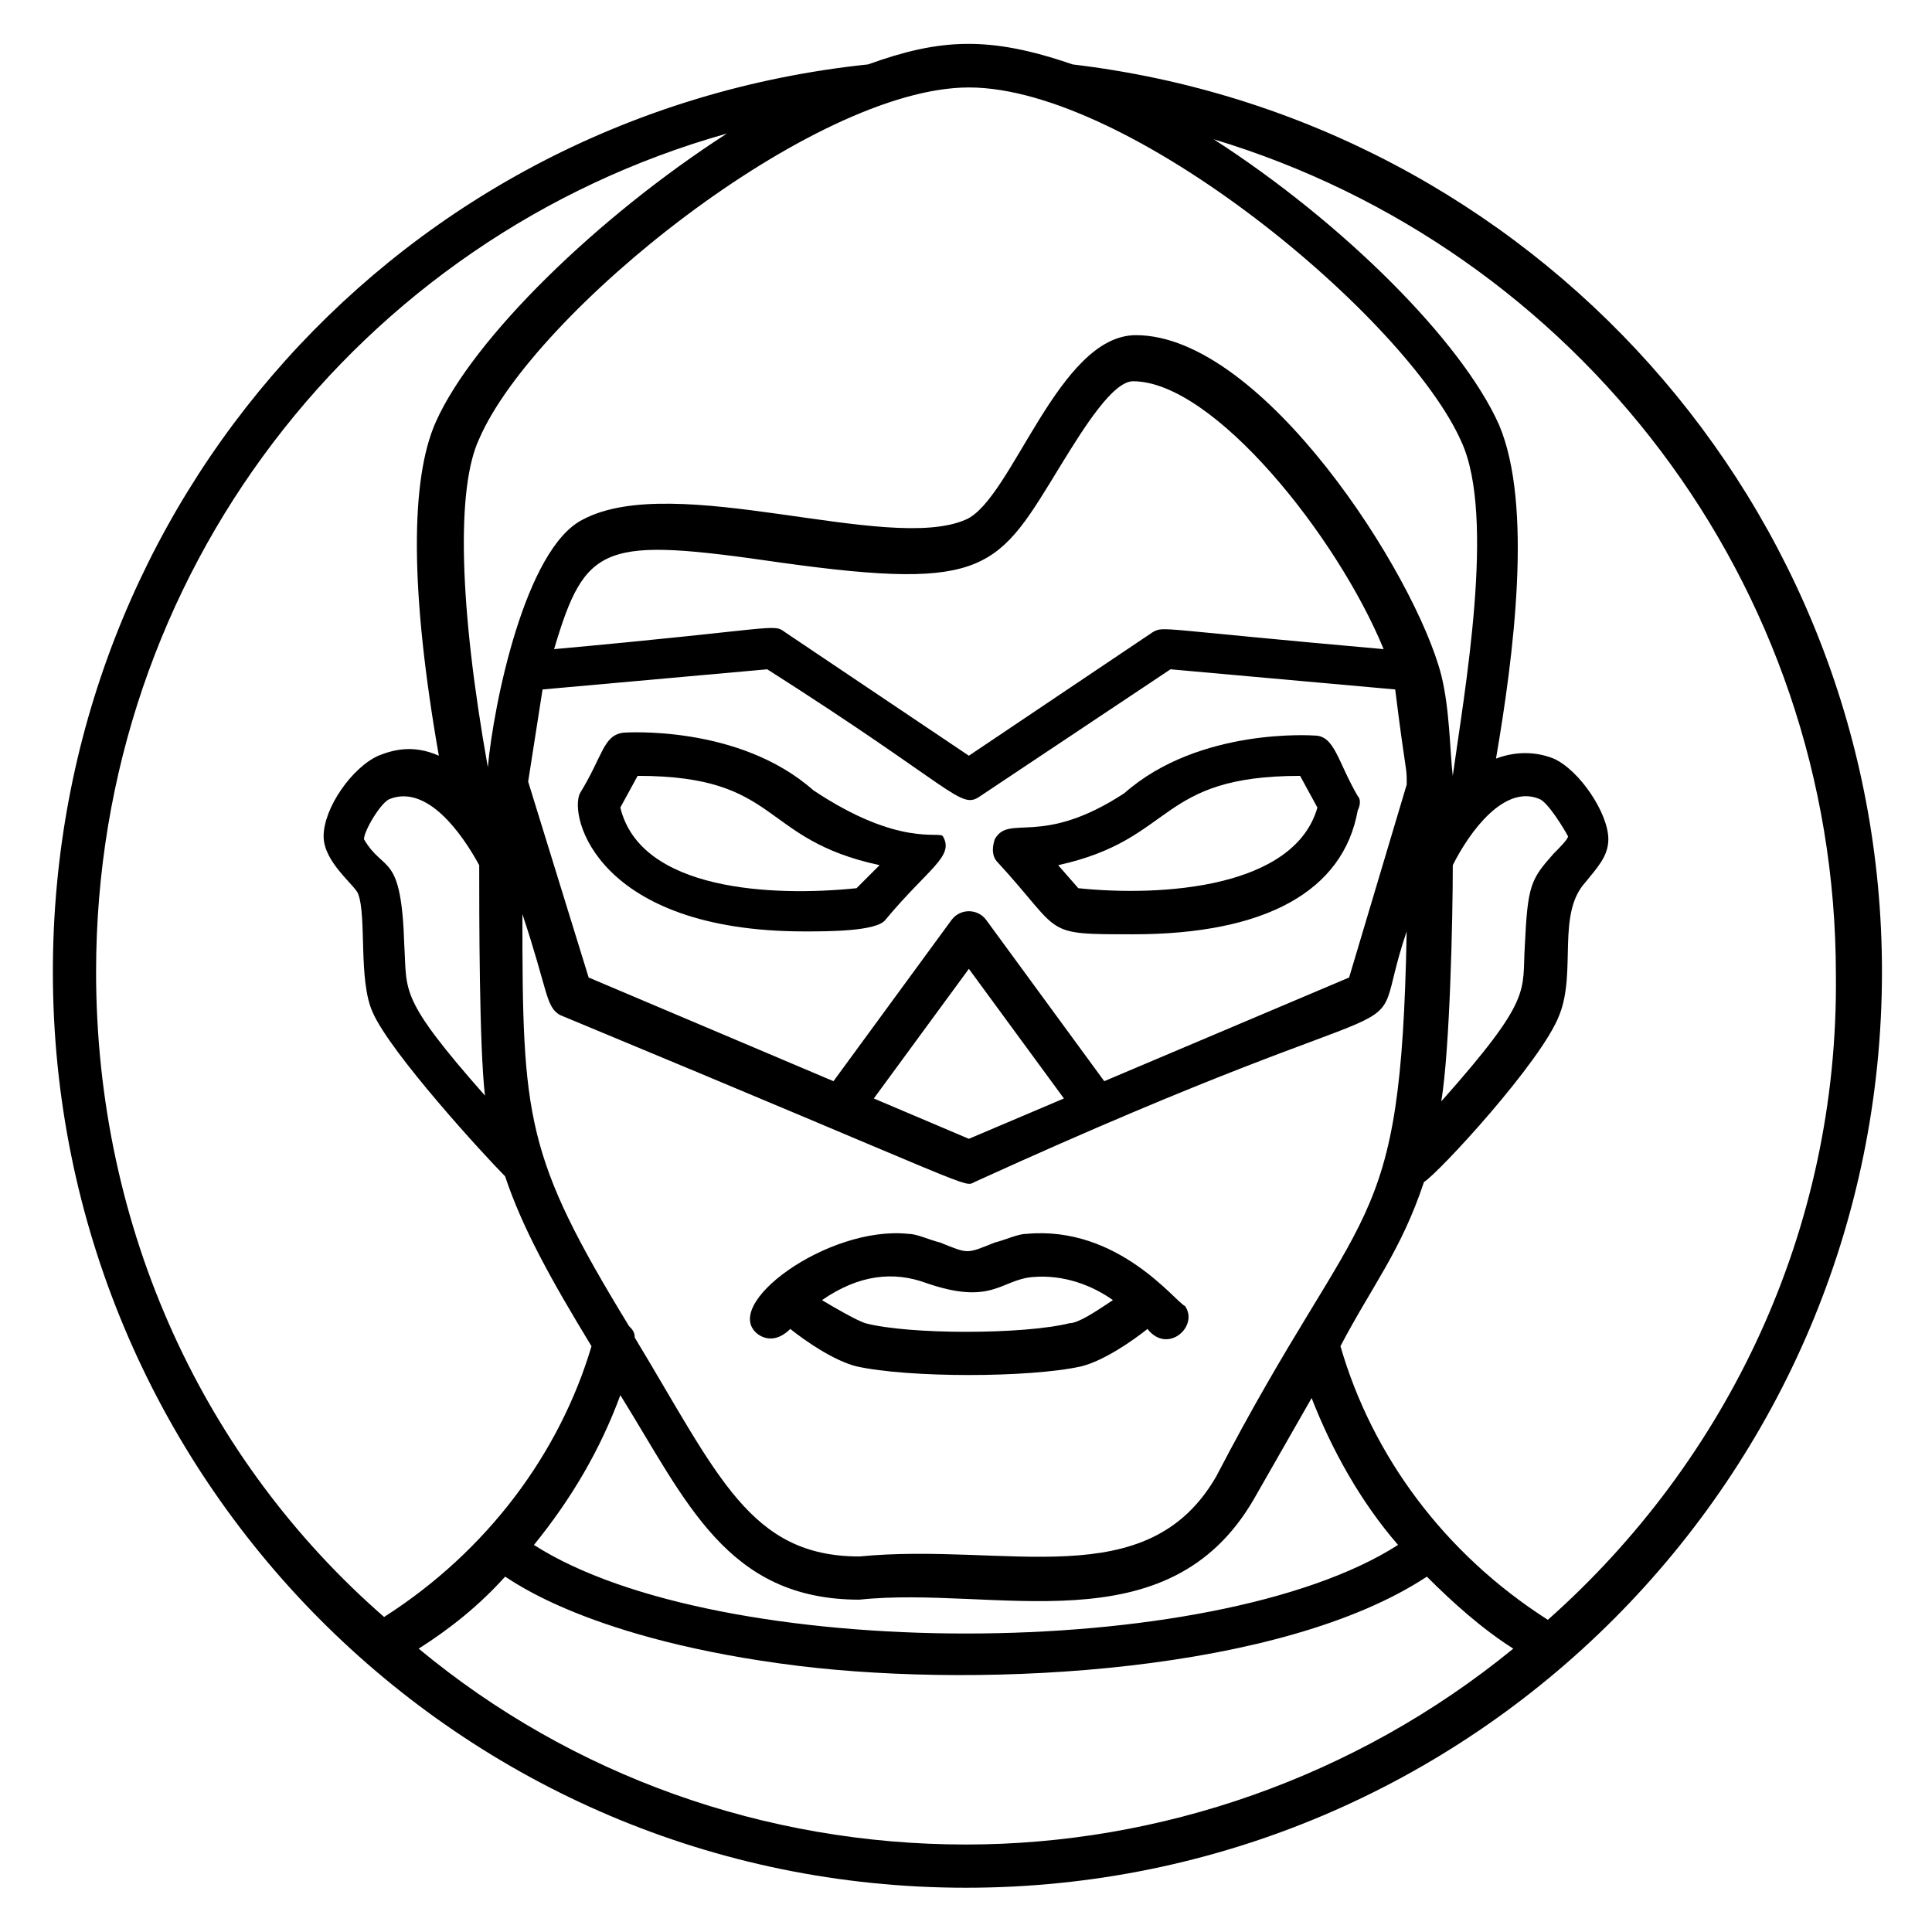
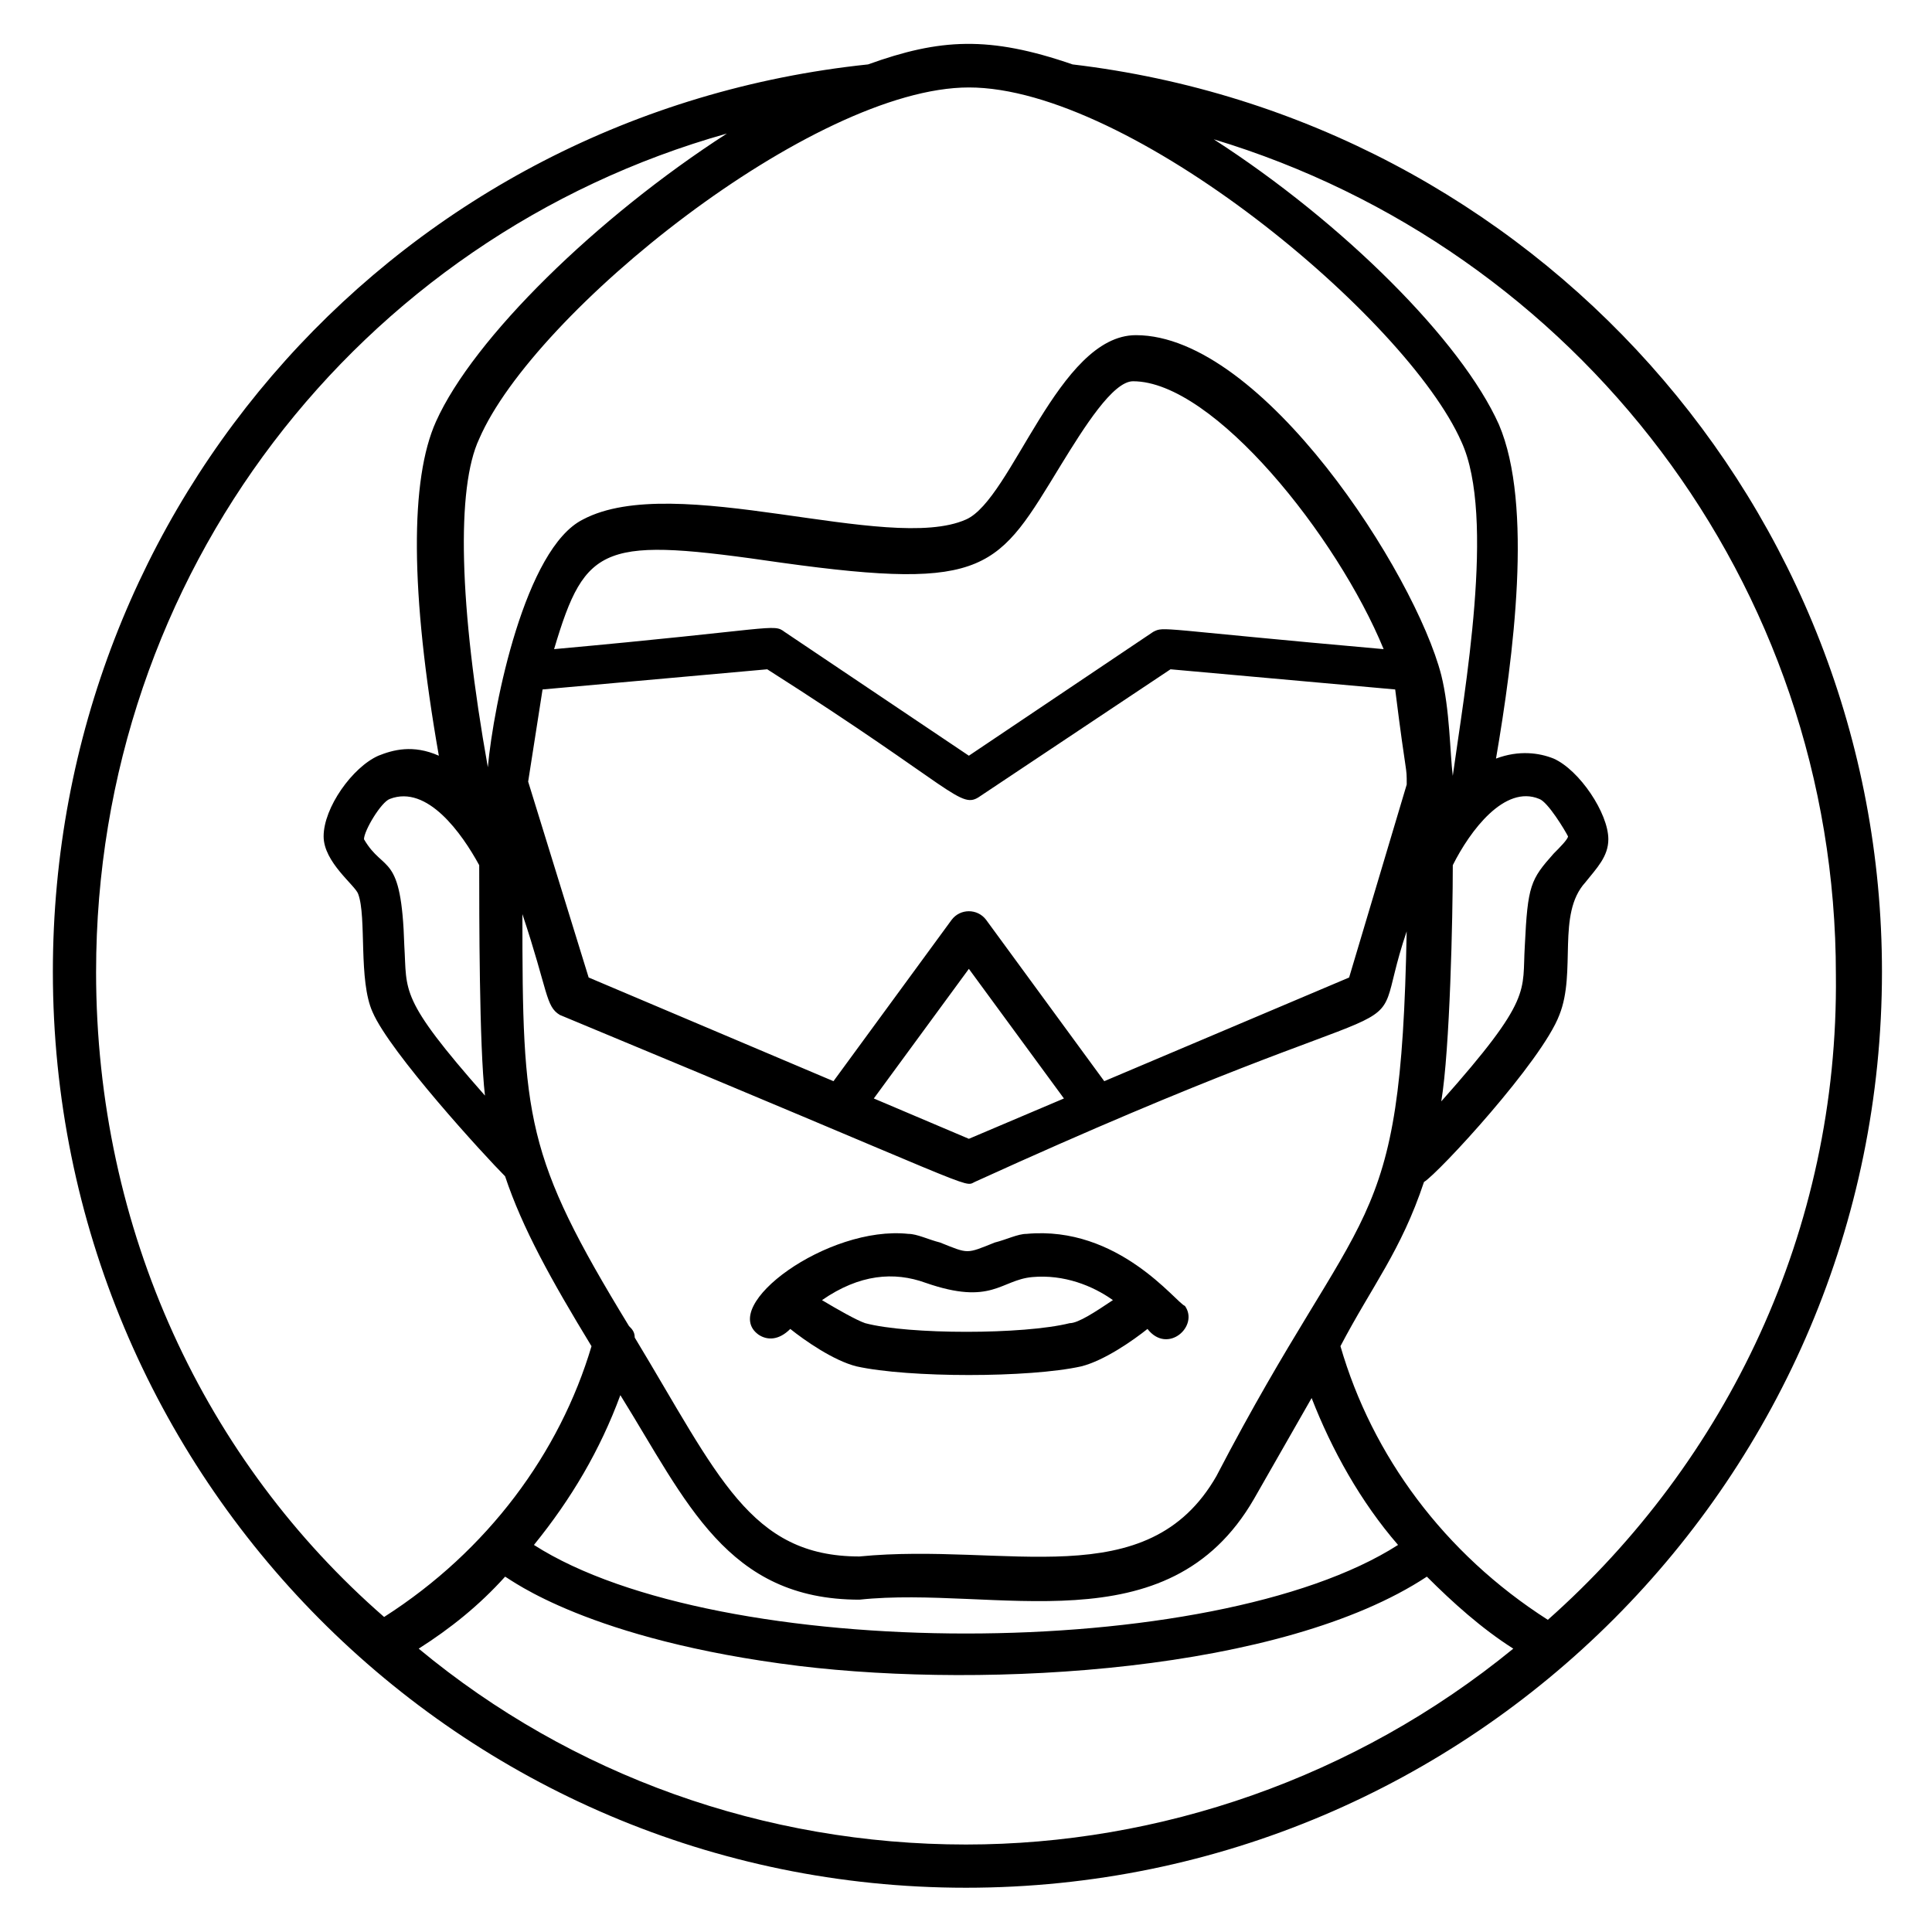
<svg xmlns="http://www.w3.org/2000/svg" fill="#000000" width="800px" height="800px" version="1.1" viewBox="144 144 512 512">
  <g>
    <path d="m428.24 161.07c-22.137-7.633-35.113-6.871-54.199 0-123.66 12.977-216.03 116.03-216.03 240.45 0 133.59 107.63 242.75 241.98 242.75 134.35 0 242.75-109.16 242.75-242.75-0.004-122.9-92.367-225.95-214.5-240.45zm-27.48 6.106c42.746 0 116.03 61.066 130.53 93.891 9.16 19.848 0.762 66.41-2.289 88.547-0.762-6.106-0.762-17.559-3.055-26.719-6.871-26.719-47.328-90.074-80.914-90.074-20.609 0-32.824 43.512-45.039 48.855-20.609 9.16-77.098-12.977-101.52 0-15.266 7.633-23.664 48.855-25.191 65.648-7.633-42.746-8.398-74.043-2.289-87.023 14.504-33.582 88.551-93.125 129.77-93.125zm-0.762 465.64c-53.434 0-104.58-18.32-145.04-51.906 8.398-5.344 16.031-11.449 22.902-19.082 1.527 0.762 22.137 16.793 77.863 23.664 50.383 6.106 128.24 1.527 166.41-23.664 6.871 6.871 14.504 13.742 22.902 19.082-41.992 34.348-93.898 51.906-145.04 51.906zm-114.5-79.391c9.922-12.215 17.559-25.191 22.902-39.695 17.559 28.242 28.242 54.199 63.359 54.199 35.875-3.816 81.676 12.977 104.57-26.715l15.266-26.719c5.344 13.742 12.977 27.48 22.902 38.93-48.855 31.301-180.15 31.301-229 0zm180.91-18.32c-18.32 32.062-55.723 17.559-94.656 21.375-29.008 0-37.402-21.375-59.543-58.016 0-1.527-0.762-2.289-1.527-3.055-27.48-45.039-28.242-54.961-28.242-109.16 6.871 20.609 6.106 24.426 9.922 26.719 112.21 46.562 106.87 45.801 109.92 44.273 129-58.777 102.29-30.535 114.5-66.41-1.523 82.445-11.449 69.469-50.379 144.27zm-29.77-104.58-31.297-42.746c-2.289-3.055-6.871-3.055-9.16 0l-31.301 42.746-64.883-27.48-16.031-51.906 3.816-24.426 59.543-5.344c50.383 32.062 51.145 37.402 56.488 33.586l50.383-33.586 59.543 5.344c3.055 24.426 3.055 19.848 3.055 25.191l-15.266 51.145zm-10.688 4.582-25.191 10.688-25.191-10.688 25.191-34.352zm23.664-123.66-48.855 32.824-48.855-32.824c-3.055-2.289-2.289-0.762-61.066 4.582 8.398-28.242 12.977-29.77 60.305-22.902 54.961 7.633 57.25 1.527 74.043-25.953 6.106-9.922 13.742-22.137 19.082-22.137 21.375 0 54.199 41.223 66.41 70.992-60.301-5.344-58.012-6.109-61.062-4.582zm-178.62 61.832c0 12.977 0 48.09 1.527 61.066-22.902-25.953-20.609-27.48-21.375-39.695-0.762-25.191-5.344-19.082-10.688-28.242 0-2.289 4.582-9.922 6.871-10.688 9.926-3.816 19.086 9.16 23.664 17.559zm258.01 0c4.582-9.16 13.742-21.375 22.902-17.559 2.289 0.762 6.871 8.398 7.633 9.922 0 0.762-2.289 3.055-3.816 4.582-6.106 6.871-6.871 8.398-7.633 24.426-0.762 12.215 2.289 13.742-22.137 41.223 2.289-13.738 3.051-48.852 3.051-62.594zm-359.54 28.242c0-105.34 69.465-194.65 167.17-222.13-34.352 22.137-67.176 54.199-77.098 76.336-6.871 15.266-6.871 45.039 0.762 88.547-6.871-3.055-12.215-1.527-16.031 0-6.871 3.055-14.504 13.742-14.504 21.375 0 6.871 8.398 12.977 9.16 15.266 2.289 6.106 0 22.902 3.816 31.297 4.582 10.688 29.77 38.168 35.113 43.512 4.582 13.742 12.215 27.48 22.902 45.039-8.398 28.242-27.48 54.199-54.961 71.754-47.324-41.223-76.332-102.29-76.332-170.99zm384.73 171.75c-27.48-17.559-46.562-43.512-54.961-72.52 8.398-16.031 16.031-25.191 22.137-43.512 3.816-2.289 31.297-32.062 35.879-44.273 4.582-11.449-0.762-26.719 6.871-35.113 3.055-3.816 6.106-6.871 6.106-11.449 0-6.871-7.633-18.32-14.504-21.375-3.816-1.527-9.16-2.289-15.266 0 4.582-26.719 9.922-67.176 0.762-88.547-9.922-22.137-41.223-53.434-75.57-75.57 96.184 29.008 164.88 117.55 164.88 221.37 0.762 67.938-29.008 129-76.336 170.99z" />
-     <path d="m359.54 353.43c-19.848-17.559-50.383-15.266-50.383-15.266-5.344 0.762-5.344 6.106-11.449 16.031-3.055 6.106 4.582 36.641 59.543 36.641 6.106 0 19.082 0 21.375-3.055 11.449-13.742 18.32-16.793 15.266-22.137-0.766-1.527-11.453 3.055-34.352-12.215zm11.449 25.953c-22.137 2.289-57.25 0.762-62.594-21.375l4.582-8.398c38.168 0 32.062 16.793 64.121 23.664z" />
-     <path d="m503.81 354.96c-5.344-9.16-6.106-16.031-11.449-16.031 0 0-30.535-2.289-50.383 15.266-22.137 14.504-30.535 5.344-34.352 12.215-0.762 2.289-0.762 4.582 0.762 6.106 17.559 19.082 11.449 19.082 35.879 19.082 35.113 0 55.723-11.449 59.543-32.824 0.766-1.523 0.766-3.051 0-3.812zm-74.043 24.426-5.344-6.106c31.297-6.871 25.953-23.664 64.121-23.664l4.582 8.398c-6.109 21.371-41.223 23.664-63.359 21.371z" />
    <path d="m416.03 470.99c-2.289 0-5.344 1.527-8.398 2.289-7.633 3.055-6.871 3.055-14.504 0-3.055-0.762-6.106-2.289-8.398-2.289-21.375-2.289-50.383 19.082-39.695 26.719 2.289 1.527 5.344 1.527 8.398-1.527 3.816 3.055 11.449 8.398 17.559 9.922 13.742 3.055 45.801 3.055 59.543 0 6.106-1.527 13.742-6.871 17.559-9.922 5.344 6.871 13.742-0.762 9.922-6.106-2.289-0.766-17.555-21.375-41.984-19.086zm11.453 23.664c-12.215 3.055-42.746 3.055-54.199 0-2.289-0.762-7.633-3.816-11.449-6.106 9.922-6.871 19.082-7.633 27.48-4.582 17.559 6.106 19.848-0.762 28.242-1.527 8.398-0.762 16.031 2.289 21.375 6.106-4.582 3.059-9.16 6.109-11.449 6.109z" />
  </g>
</svg>